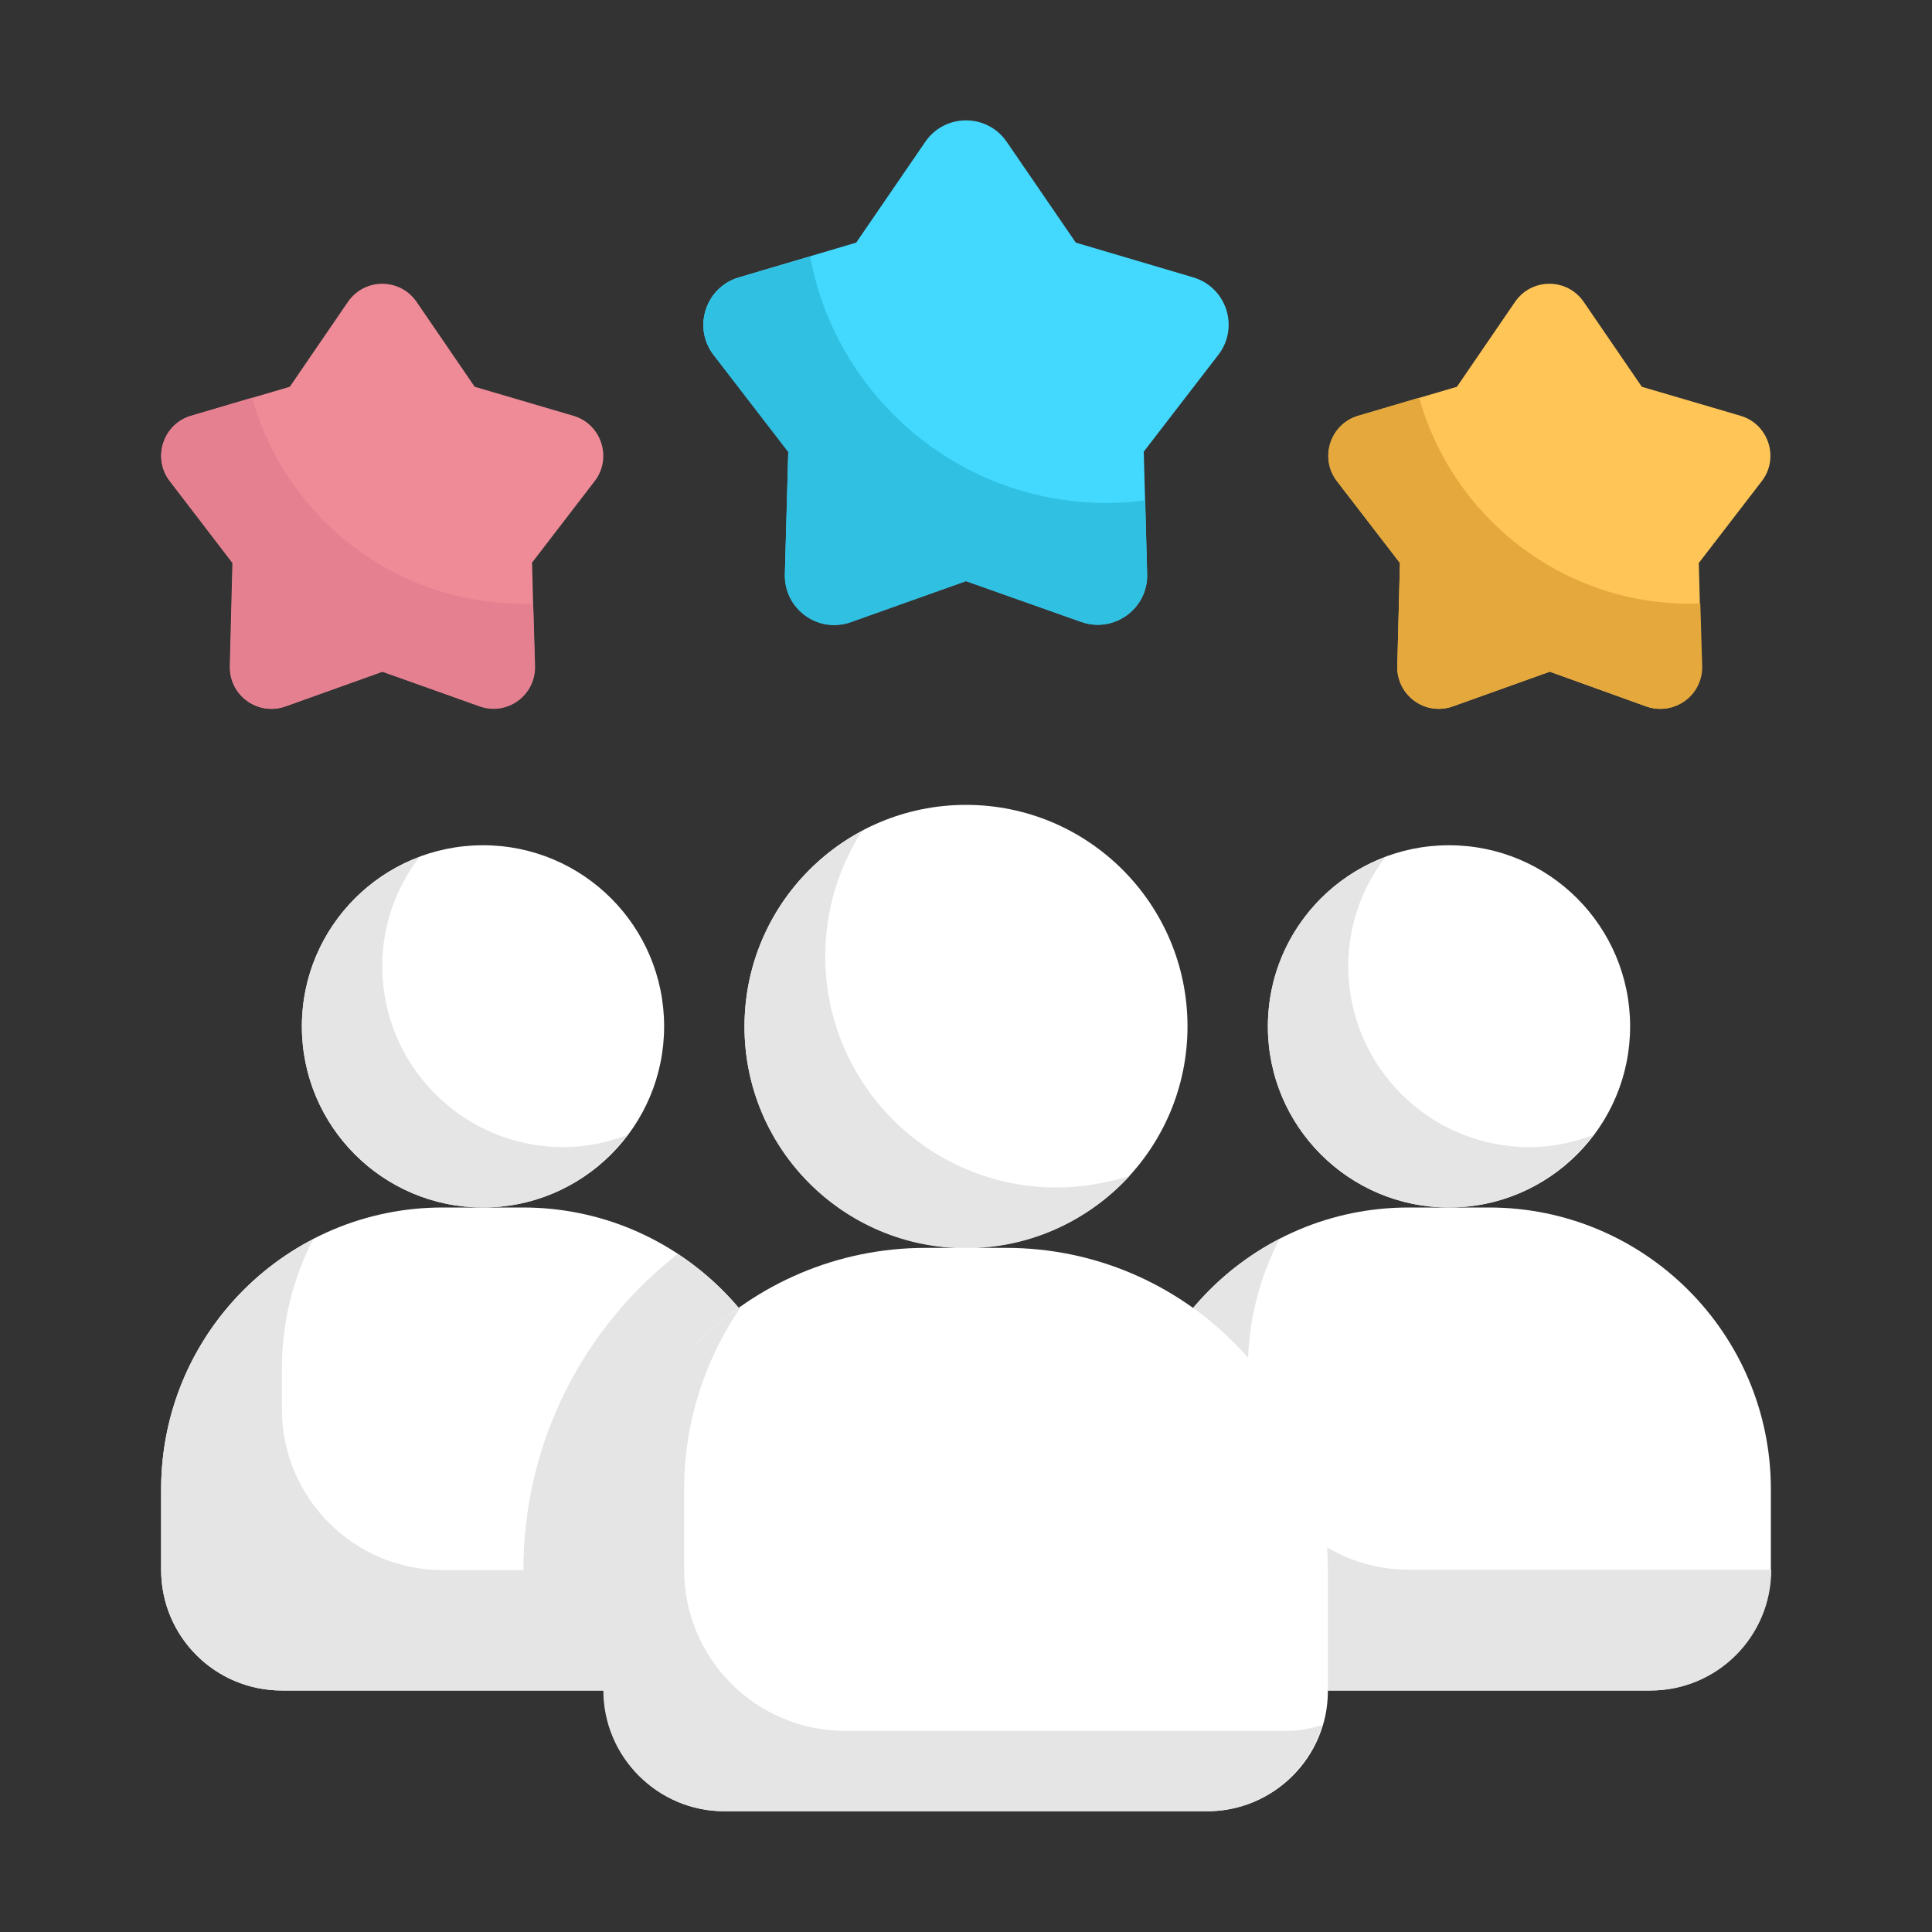
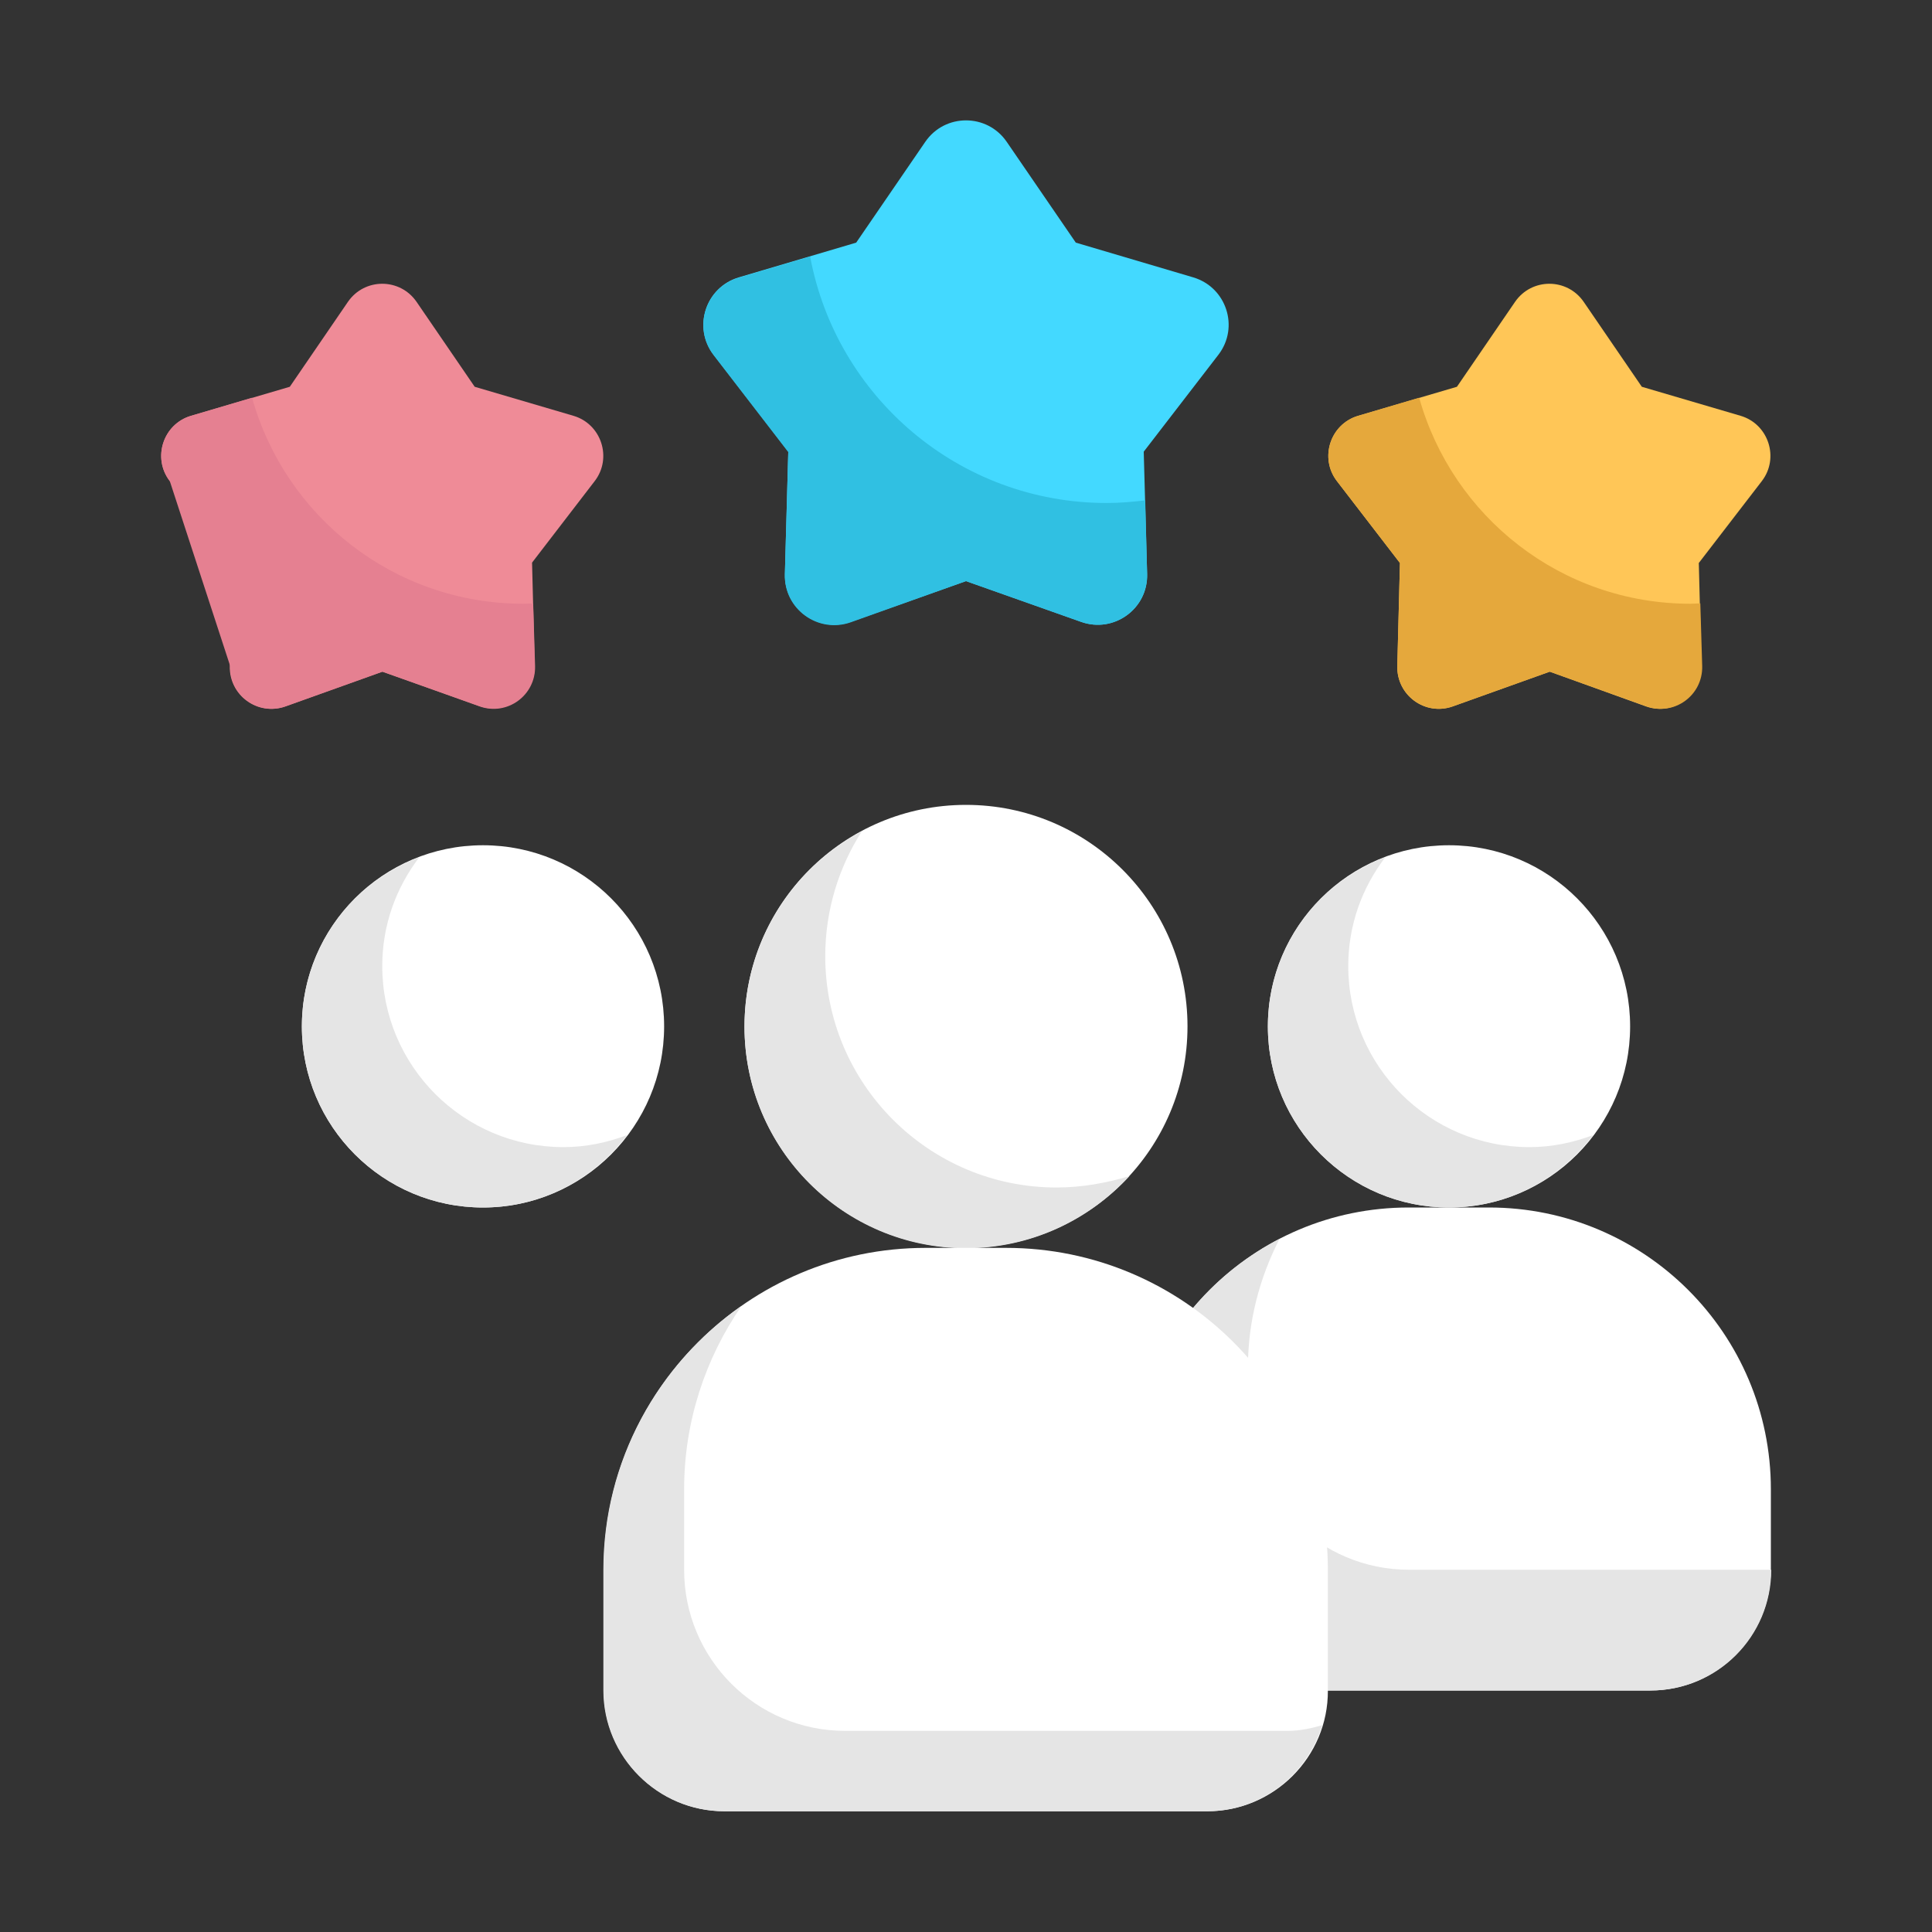
<svg xmlns="http://www.w3.org/2000/svg" version="1.1" id="Layer_1" x="0px" y="0px" viewBox="0 0 512 512" style="enable-background:new 0 0 512 512;" xml:space="preserve">
  <rect x="0" y="0" width="512" height="512" fill="#333333" stroke="none" />
  <style type="text/css">
	.st0{fill:#FFFFFF;}
	.st1{fill:#E5E5E5;}
	.st2{fill:#FFC657;}
	.st3{fill:#EF8B97;}
	.st4{fill:#43D9FF;}
	.st5{fill:#E5A83C;}
	.st6{fill:#30C0E2;}
	.st7{fill:#E58091;}
</style>
  <g>
-     <path class="st0" d="M117.3,320h21.3c41.2,0,74.7,33.4,74.7,74.7V416c0,17.7-14.3,32-32,32H74.7c-17.7,0-32-14.3-32-32v-21.3   C42.7,353.4,76.1,320,117.3,320z" />
    <circle class="st0" cx="384" cy="272" r="48" />
    <circle class="st0" cx="128" cy="272" r="48" />
    <path class="st0" d="M373.3,320h21.3c41.2,0,74.7,33.4,74.7,74.7V416c0,17.7-14.3,32-32,32H330.7c-17.7,0-32-14.3-32-32v-21.3   C298.7,353.4,332.1,320,373.3,320z" />
  </g>
  <path class="st1" d="M149.3,304c-26.5,0-48-21.5-48-48c0-10.9,3.7-20.8,9.8-28.8C93,234,80,251.4,80,272c0,26.5,21.5,48,48,48  c15.7,0,29.4-7.6,38.2-19.2C160.9,302.8,155.3,304,149.3,304z" />
  <path class="st1" d="M330.7,373.3v-10.7c0-12.4,3.1-24,8.4-34.3c-24,12.4-40.4,37.4-40.4,66.3V416c0,17.7,14.3,32,32,32h106.7  c17.7,0,32-14.3,32-32h-96C349.8,416,330.7,396.9,330.7,373.3z" />
  <path class="st1" d="M405.3,304c-26.5,0-48-21.5-48-48c0-10.9,3.7-20.8,9.8-28.8C349,234,336,251.4,336,272c0,26.5,21.5,48,48,48  c15.7,0,29.4-7.6,38.2-19.2C416.9,302.8,411.3,304,405.3,304z" />
-   <path class="st1" d="M213.3,394.7V416c0,17.7-14.3,32-32,32H74.7c-17.7,0-32-14.3-32-32v-21.3c0-28.9,16.3-53.9,40.3-66.3  c-5.3,10.2-8.3,22-8.3,34.3v10.7c0,23.6,19.1,42.7,42.7,42.7h21.3c0-34,16-64.3,40.9-83.8C199.9,345.5,213.3,368.5,213.3,394.7z" />
  <circle class="st0" cx="256" cy="272" r="58.7" />
  <path class="st1" d="M280,314.7c-33.9,0-61.3-27.5-61.3-61.3c0-12.2,3.6-23.6,9.7-33.1c-18.5,9.9-31.1,29.3-31.1,51.8  c0,32.4,26.3,58.7,58.7,58.7c17.1,0,32.5-7.4,43.3-19.1C293.2,313.5,286.7,314.7,280,314.7z" />
  <path class="st0" d="M320,480H192c-17.6,0-32-14.4-32-32v-32c0-47.1,38.3-85.3,85.3-85.3h21.3c47.1,0,85.3,38.3,85.3,85.3v32  C352,465.6,337.6,480,320,480z" />
  <path class="st1" d="M341.3,458.7H224c-23.6,0-42.7-19.1-42.7-42.7v-21.3c0-18.1,5.7-34.8,15.2-48.6c-22.1,15.4-36.6,41-36.6,69.9  v32c0,17.6,14.4,32,32,32h128c14.4,0,26.5-9.7,30.5-22.8C347.6,458,344.5,458.7,341.3,458.7z" />
  <path class="st2" d="M410.7,178l-25.7,9.2c-7.3,2.6-14.9-2.9-14.7-10.7l0.7-27.3l-16.7-21.7c-4.7-6.1-1.8-15.1,5.6-17.3l26.2-7.7  L401.5,80c4.4-6.4,13.8-6.4,18.2,0l15.4,22.5l26.2,7.7c7.4,2.2,10.3,11.2,5.6,17.3l-16.7,21.7l0.7,27.3c0.2,7.7-7.4,13.3-14.7,10.7  L410.7,178z" />
  <path class="st3" d="M101.3,178l-25.7,9.2c-7.3,2.6-14.9-2.9-14.7-10.7l0.7-27.3L45,127.5c-4.7-6.1-1.8-15.1,5.6-17.3l26.2-7.7  L92.2,80c4.4-6.4,13.8-6.4,18.2,0l15.4,22.5l26.2,7.7c7.4,2.2,10.3,11.2,5.6,17.3L141,149.1l0.7,27.3c0.2,7.7-7.4,13.3-14.7,10.7  L101.3,178z" />
  <path class="st4" d="M256,154l-30.5,10.8c-8.7,3.1-17.7-3.5-17.5-12.7l0.9-32.4L189.1,94c-5.6-7.3-2.1-17.9,6.7-20.5l31.1-9.2  l18.3-26.7c5.2-7.6,16.4-7.6,21.6,0l18.3,26.7l31.1,9.2c8.8,2.6,12.3,13.2,6.7,20.5l-19.8,25.7l0.9,32.4c0.3,9.2-8.8,15.8-17.5,12.7  L256,154L256,154z" />
  <path class="st5" d="M448,160c-34.3,0-63.1-23.1-71.9-54.6l-16.2,4.8c-7.4,2.2-10.3,11.2-5.6,17.3l16.7,21.7l-0.7,27.3  c-0.2,7.7,7.4,13.3,14.7,10.7l25.7-9.2l25.7,9.2c7.3,2.6,14.9-2.9,14.7-10.7l-0.5-16.6C449.8,159.9,448.9,160,448,160L448,160z" />
  <path class="st6" d="M293.3,133.3c-39.2,0-71.7-28.2-78.6-65.3l-18.9,5.6c-8.8,2.6-12.3,13.2-6.7,20.5l19.8,25.7l-0.9,32.4  c-0.3,9.2,8.8,15.8,17.5,12.7L256,154l30.5,10.8c8.7,3.1,17.7-3.5,17.5-12.7l-0.5-19.5C300.1,133,296.8,133.3,293.3,133.3  L293.3,133.3z" />
-   <path class="st7" d="M138.7,160c-34.3,0-63.1-23.1-71.9-54.6l-16.2,4.8c-7.4,2.2-10.3,11.2-5.6,17.3l16.7,21.7L61,176.5  c-0.2,7.7,7.4,13.3,14.7,10.7l25.7-9.2l25.7,9.2c7.3,2.6,14.9-2.9,14.7-10.7l-0.5-16.5C140.4,159.9,139.6,160,138.7,160L138.7,160z" />
+   <path class="st7" d="M138.7,160c-34.3,0-63.1-23.1-71.9-54.6l-16.2,4.8c-7.4,2.2-10.3,11.2-5.6,17.3L61,176.5  c-0.2,7.7,7.4,13.3,14.7,10.7l25.7-9.2l25.7,9.2c7.3,2.6,14.9-2.9,14.7-10.7l-0.5-16.5C140.4,159.9,139.6,160,138.7,160L138.7,160z" />
</svg>